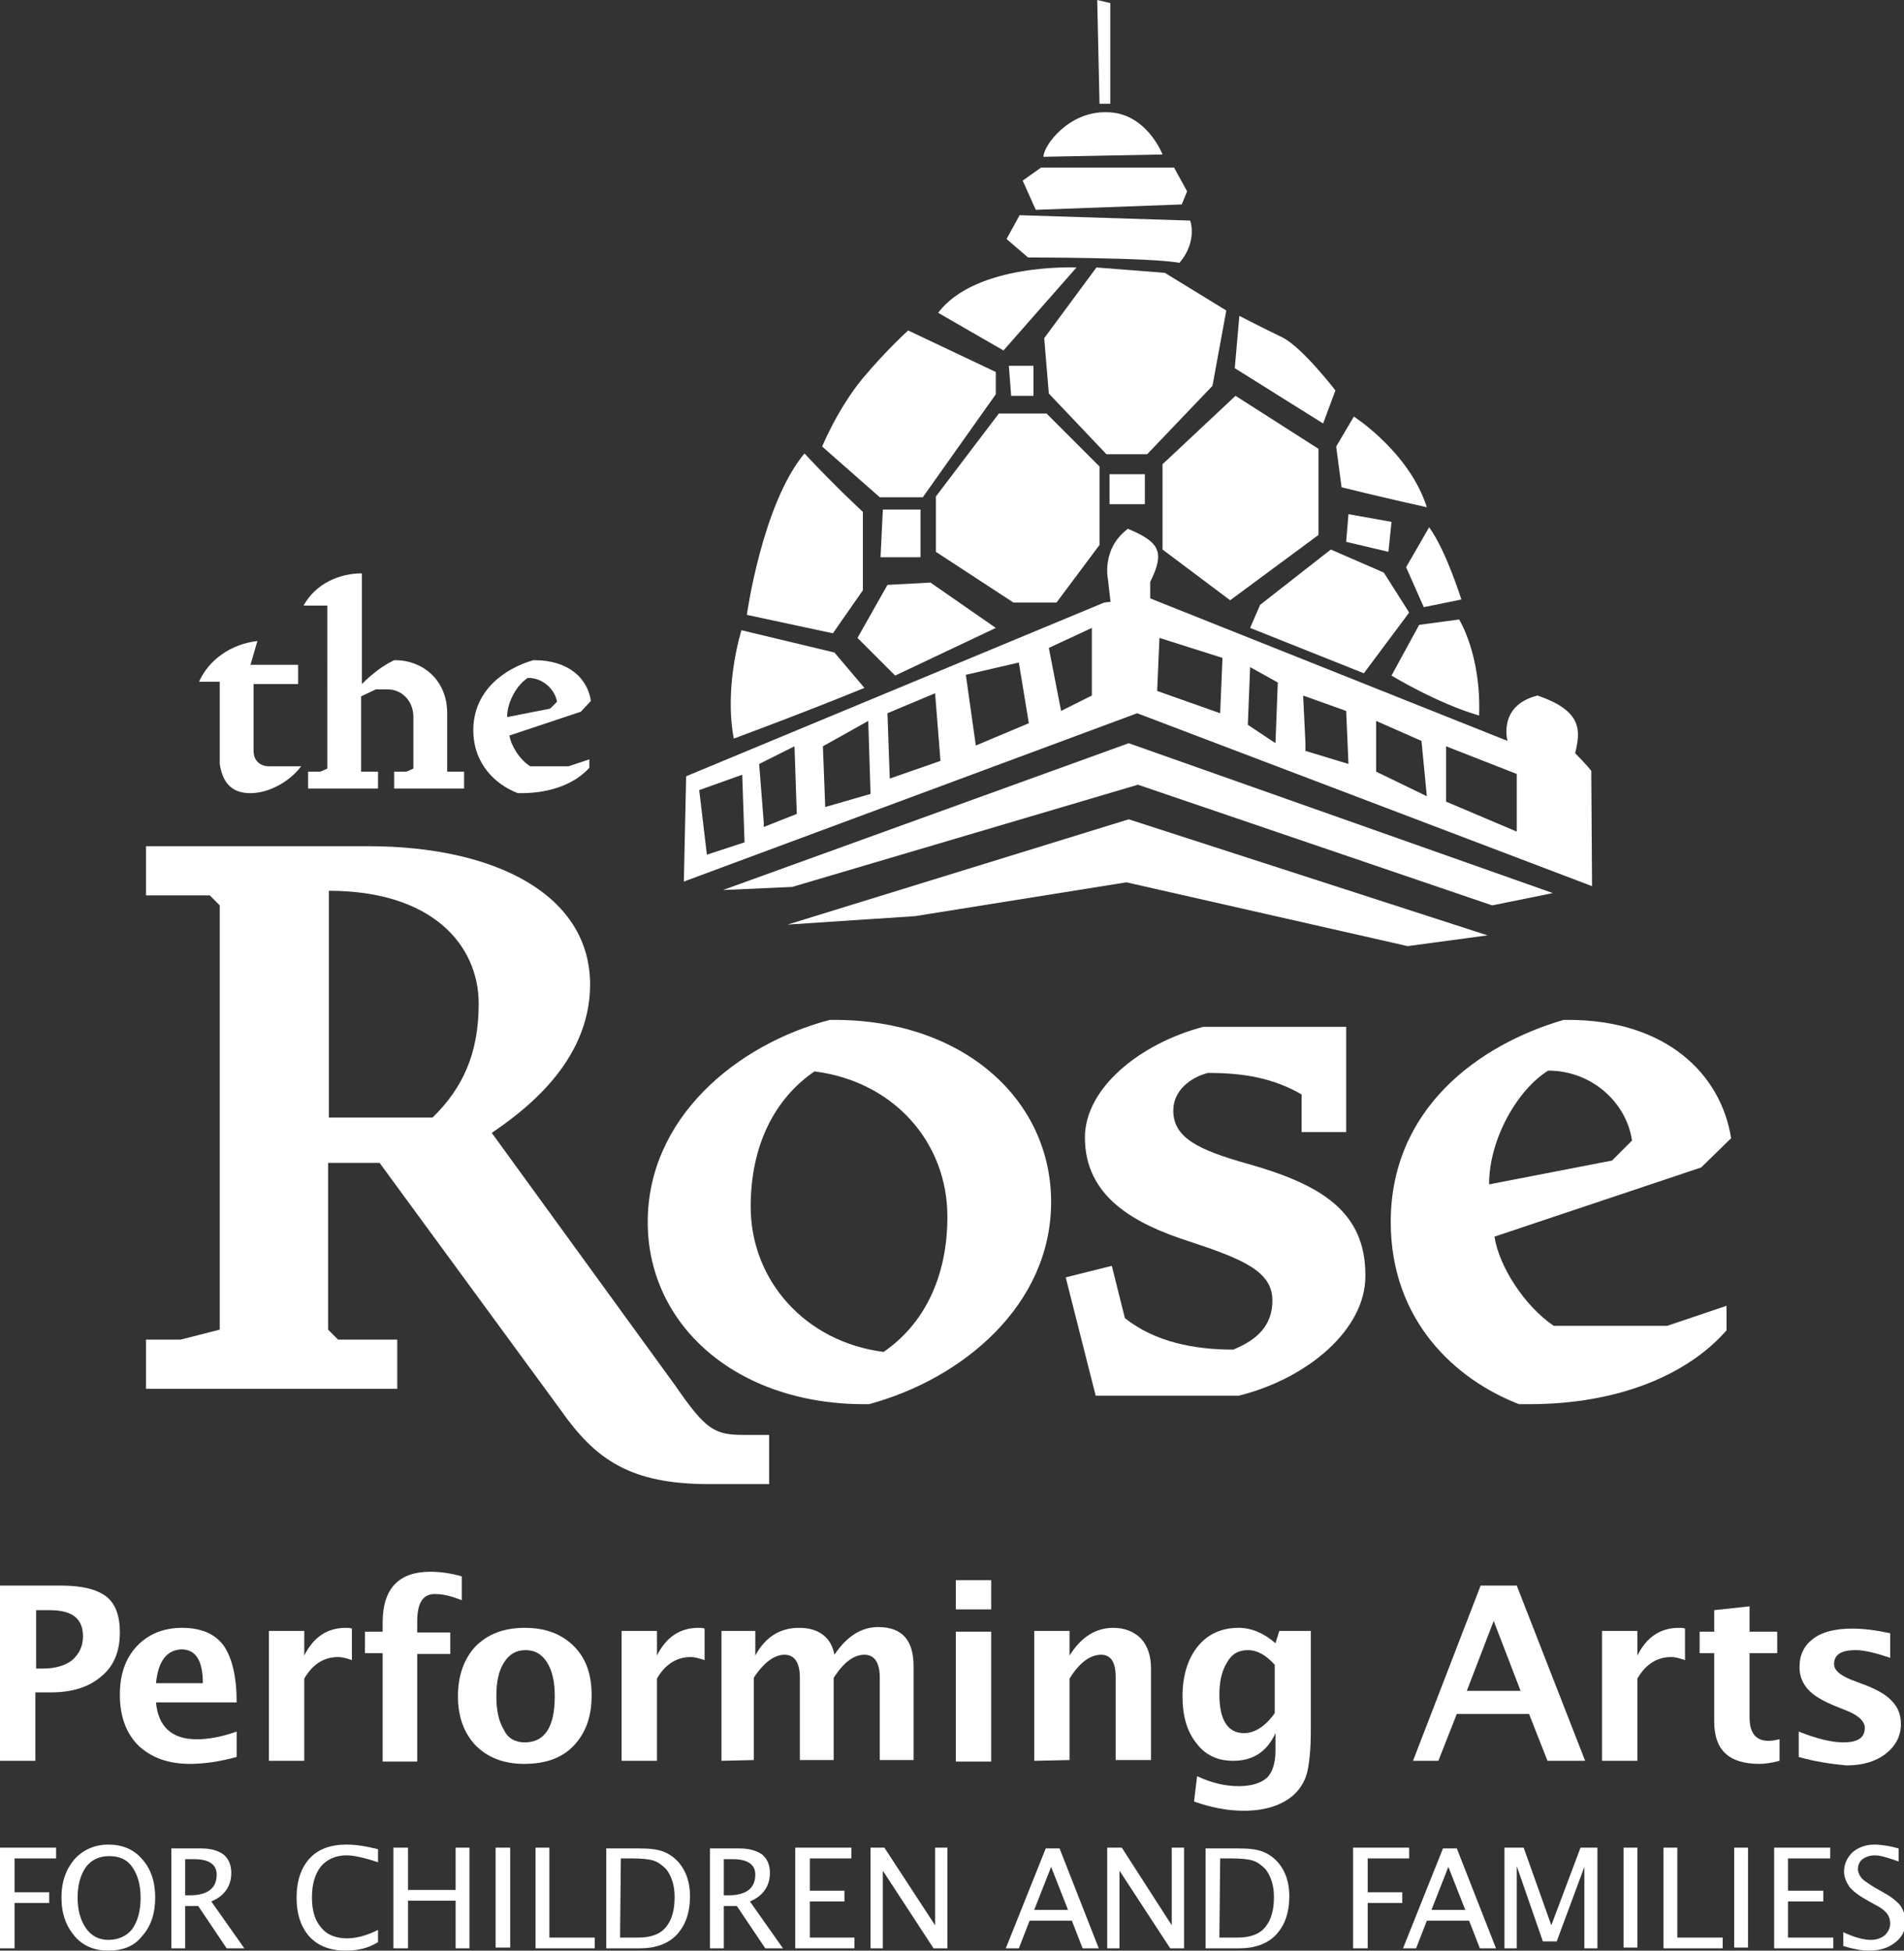
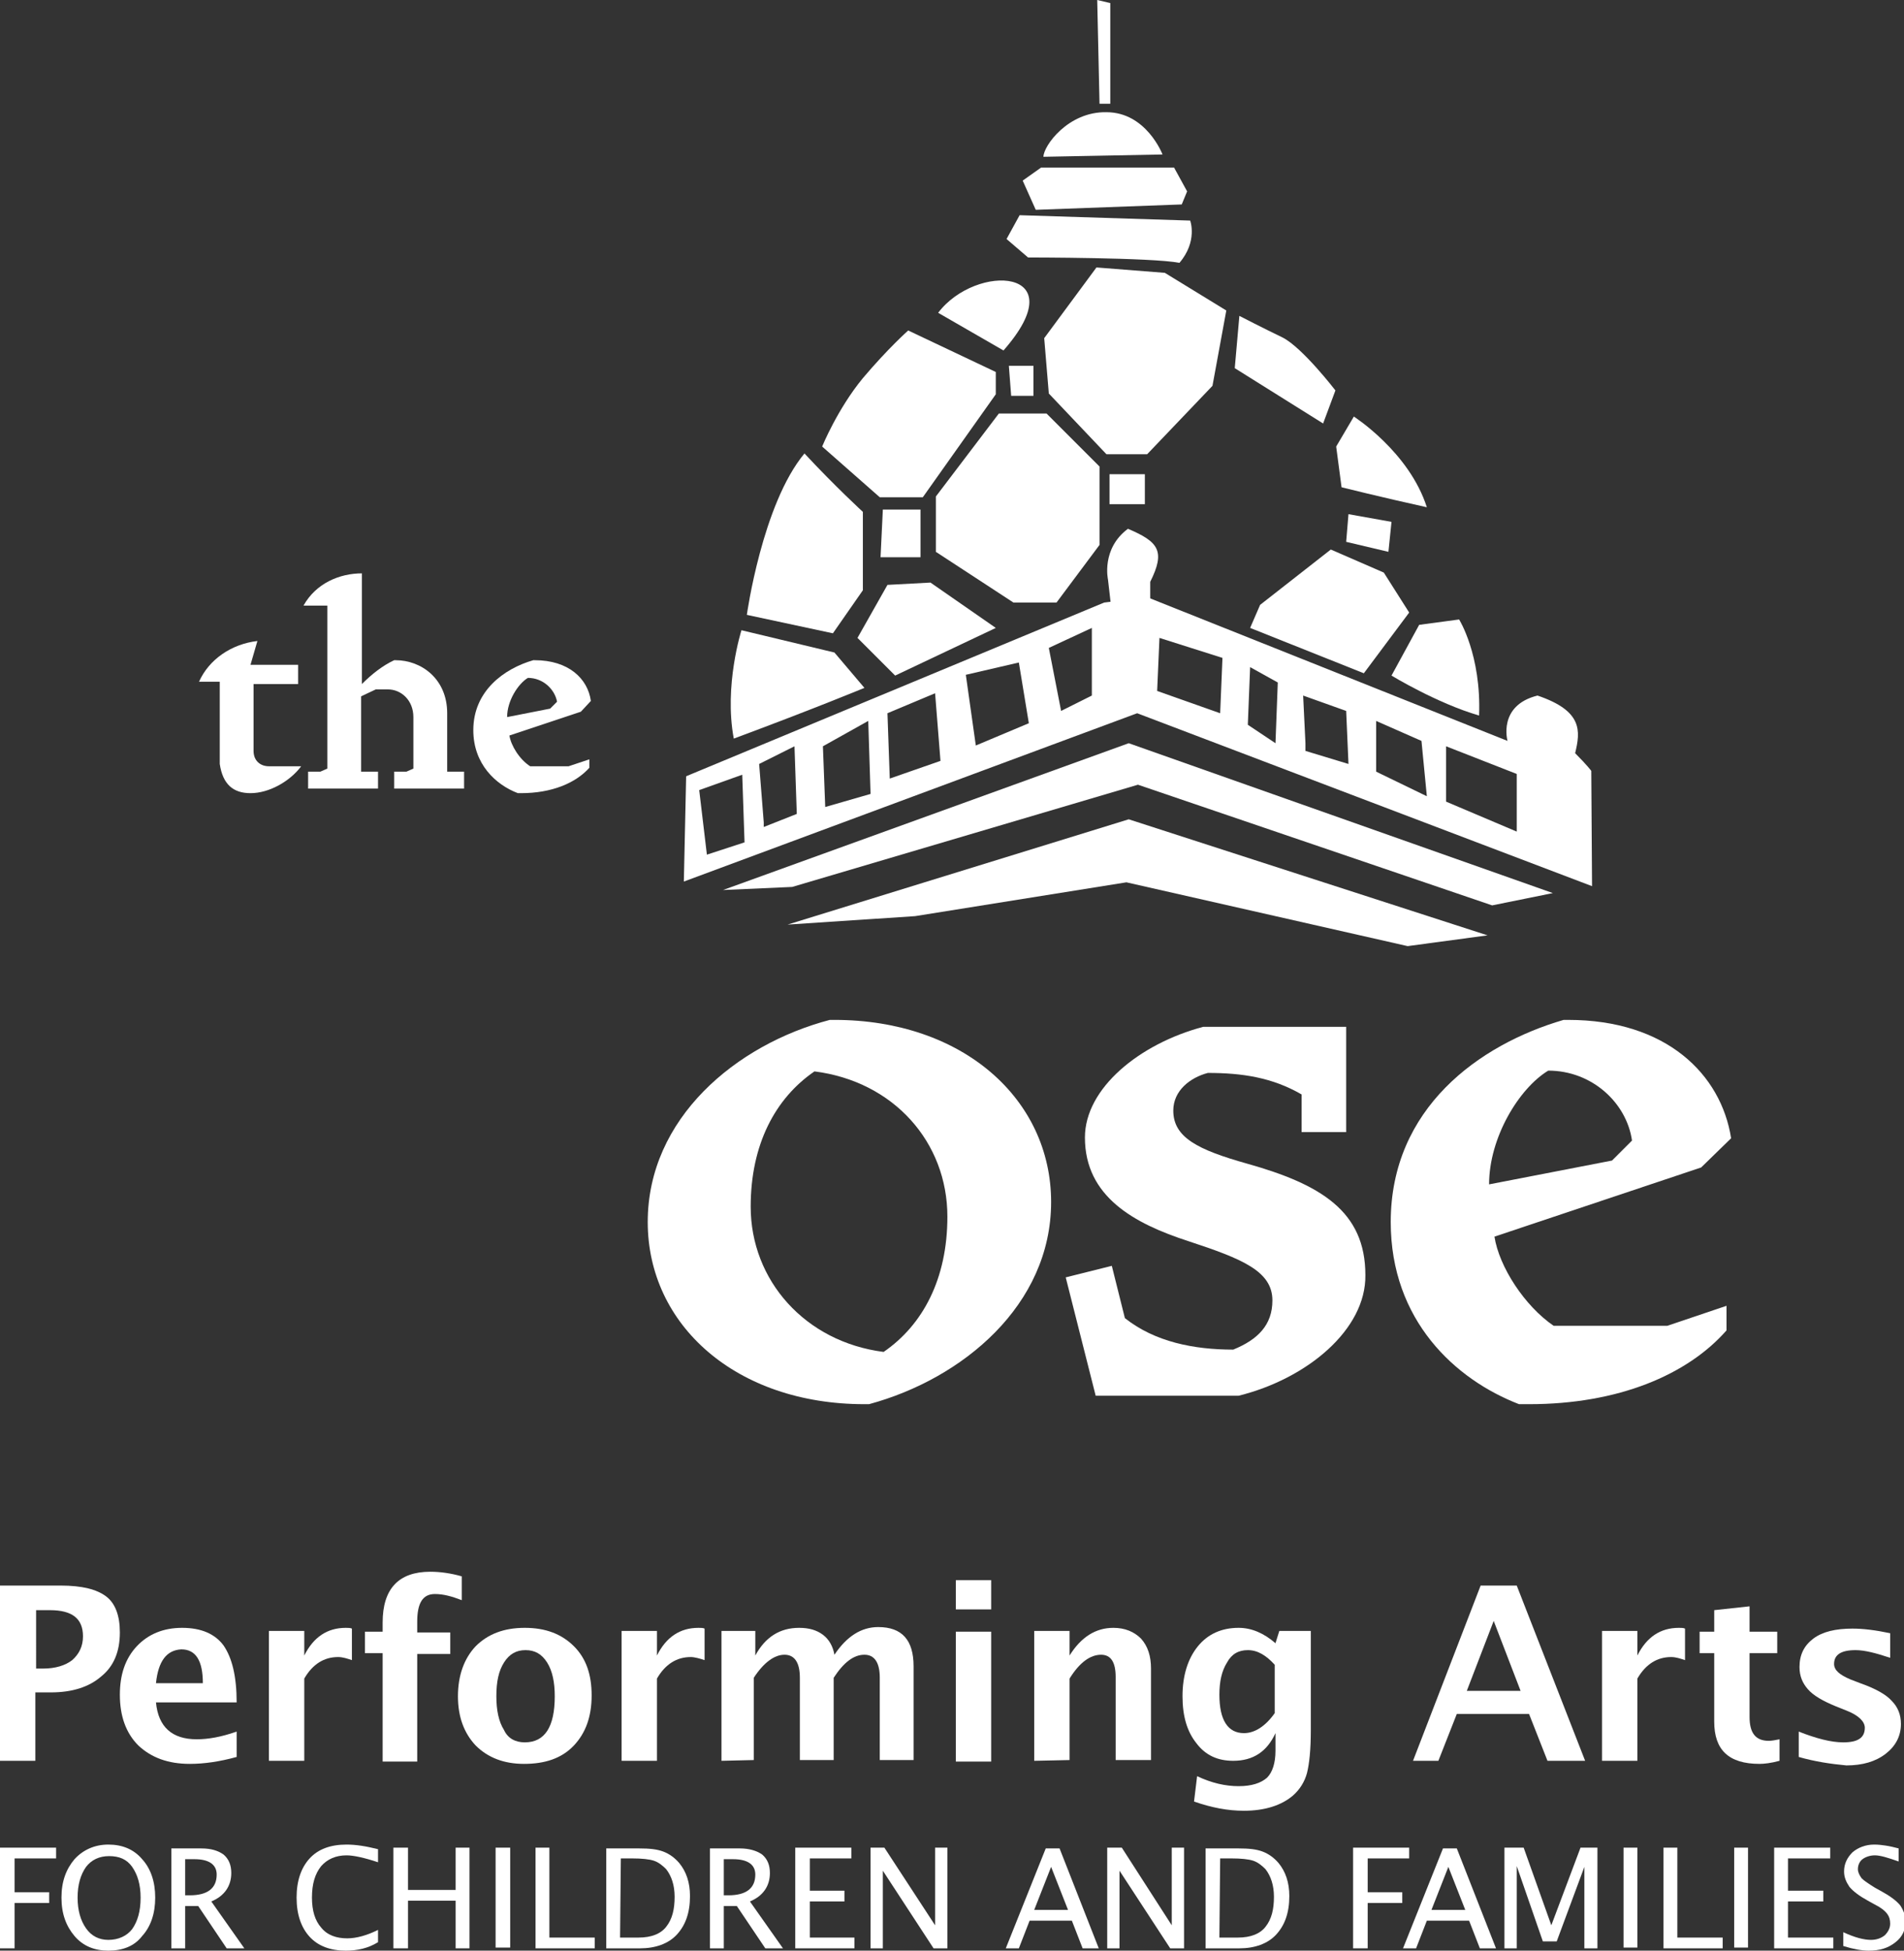
<svg xmlns="http://www.w3.org/2000/svg" version="1.1" id="Layer_1" x="0px" y="0px" viewBox="-55 126.2 247.8 253.8" style="enable-background:new -55 126.2 247.8 253.8;" xml:space="preserve">
  <rect x="-55" y="126.2" width="247.8" height="253.8" fill="#333333" stroke="none" />
  <style type="text/css">
	.st0{fill:#FFFFFF;}
</style>
  <g>
    <polygon class="st0" points="-55,379.7 -55,366.6 -47.7,366.6 -47.7,368 -53.1,368 -53.1,372.4 -48.6,372.4 -48.6,373.8    -53.1,373.8 -53.1,379.7  " />
    <g>
      <path class="st0" d="M-40.9,378.6c1.3,0,2.4-0.5,3.1-1.4c0.7-1,1.1-2.3,1.1-4.1c0-1.7-0.4-3-1.1-4s-1.7-1.4-3-1.4s-2.3,0.5-3,1.4    c-0.7,1-1.1,2.3-1.1,4c0,1.7,0.4,3,1.1,4S-42.1,378.6-40.9,378.6 M-40.9,380c-1.8,0-3.3-0.6-4.4-1.9c-1.1-1.3-1.7-2.9-1.7-5    s0.6-3.7,1.7-5c1.1-1.2,2.6-1.9,4.4-1.9c1.8,0,3.3,0.6,4.4,1.9c1.1,1.2,1.7,2.9,1.7,5s-0.6,3.8-1.7,5C-37.5,379.4-39,380-40.9,380    " />
      <path class="st0" d="M-30.9,372.8h0.6c2.3,0,3.5-0.9,3.5-2.7c0-1.3-1-2-2.9-2h-1.2V372.8z M-32.7,379.7v-13h3.9    c1.3,0,2.2,0.3,2.9,0.8c0.7,0.6,1,1.4,1,2.4c0,1.7-0.9,3-2.6,3.7l4.3,6.1h-2.3l-3.7-5.5h-1.7v5.5H-32.7z" />
      <path class="st0" d="M-10,380c-2,0-3.6-0.6-4.7-1.8c-1.1-1.2-1.7-2.9-1.7-5.1c0-2.2,0.6-3.9,1.7-5.1c1.1-1.2,2.7-1.8,4.8-1.8    c1.2,0,2.5,0.2,4.1,0.6v1.7c-1.8-0.6-3.2-0.9-4.1-0.9c-1.4,0-2.5,0.5-3.3,1.4c-0.8,1-1.2,2.3-1.2,4.1c0,1.7,0.4,3,1.2,3.9    c0.8,1,2,1.4,3.4,1.4c1.2,0,2.6-0.4,4-1.1v1.6C-7.1,379.7-8.5,380-10,380" />
    </g>
    <polygon class="st0" points="-3.8,379.7 -3.8,366.6 -1.9,366.6 -1.9,372.1 4.3,372.1 4.3,366.6 6.1,366.6 6.1,379.7 4.3,379.7    4.3,373.5 -1.9,373.5 -1.9,379.7  " />
    <rect x="9.5" y="366.6" class="st0" width="1.9" height="13" />
    <polygon class="st0" points="14.7,379.7 14.7,366.6 16.5,366.6 16.5,378.3 22.4,378.3 22.4,379.7  " />
    <g>
      <path class="st0" d="M25.7,378.3h2.4c1.7,0,2.9-0.5,3.6-1.4c0.8-1,1.1-2.3,1.1-3.9c0-1.5-0.4-2.7-1.1-3.6c-0.5-0.5-1-0.9-1.6-1.1    c-0.6-0.2-1.6-0.3-2.8-0.3h-1.5L25.7,378.3L25.7,378.3z M23.9,379.7v-13h4.3c1.3,0,2.3,0.1,3.1,0.4c0.8,0.3,1.5,0.8,2.1,1.5    c0.9,1.1,1.4,2.5,1.4,4.3c0,2.2-0.6,3.8-1.7,5s-2.8,1.8-4.8,1.8H23.9z" />
      <path class="st0" d="M39.2,372.8h0.6c2.3,0,3.5-0.9,3.5-2.7c0-1.3-1-2-2.9-2h-1.2V372.8z M37.4,379.7v-13h3.9    c1.2,0,2.2,0.3,2.9,0.8c0.7,0.6,1,1.4,1,2.4c0,1.7-0.9,3-2.6,3.7l4.3,6.1h-2.3l-3.7-5.5h-1.7v5.5H37.4z" />
    </g>
    <polygon class="st0" points="48.5,379.7 48.5,366.6 55.8,366.6 55.8,368 50.4,368 50.4,372.2 54.9,372.2 54.9,373.6 50.4,373.6    50.4,378.3 56.2,378.3 56.2,379.7  " />
    <polygon class="st0" points="58.3,379.7 58.3,366.6 60.1,366.6 66.7,376.7 66.7,366.6 68.3,366.6 68.3,379.7 66.5,379.7    59.9,369.6 59.9,379.7  " />
    <path class="st0" d="M84,374.7l-2.2-5.6l-2.2,5.6H84z M85.9,379.7l-1.4-3.6H79l-1.4,3.6h-1.7l5.2-13h1.8l5.1,13H85.9z" />
    <polygon class="st0" points="89.1,379.7 89.1,366.6 91,366.6 97.5,376.7 97.5,366.6 99.1,366.6 99.1,379.7 97.3,379.7 90.7,369.6    90.7,379.7  " />
    <g>
      <path class="st0" d="M103.7,378.3h2.4c1.7,0,2.9-0.5,3.6-1.4c0.8-1,1.1-2.3,1.1-3.9c0-1.5-0.4-2.7-1.1-3.6c-0.5-0.5-1-0.9-1.6-1.1    c-0.6-0.2-1.6-0.3-2.8-0.3h-1.5L103.7,378.3L103.7,378.3z M101.9,379.7v-13h4.3c1.3,0,2.3,0.1,3.1,0.4c0.8,0.3,1.5,0.8,2.1,1.5    c0.9,1.1,1.4,2.5,1.4,4.3c0,2.2-0.6,3.8-1.7,5c-1.1,1.2-2.8,1.8-4.8,1.8H101.9z" />
    </g>
    <polygon class="st0" points="121.1,379.7 121.1,366.6 128.4,366.6 128.4,368 123,368 123,372.4 127.5,372.4 127.5,373.8 123,373.8    123,379.7  " />
    <path class="st0" d="M135.7,374.7l-2.2-5.6l-2.2,5.6H135.7z M137.6,379.7l-1.4-3.6h-5.5l-1.4,3.6h-1.7l5.2-13h1.8l5.1,13H137.6z" />
    <polygon class="st0" points="140.8,379.7 140.8,366.6 143.3,366.6 146.9,376.7 150.7,366.6 152.9,366.6 152.9,379.7 151.2,379.7    151.2,369.1 147.6,378.8 145.8,378.8 142.4,369 142.4,379.7  " />
    <rect x="156.3" y="366.6" class="st0" width="1.8" height="13" />
    <polygon class="st0" points="161.5,379.7 161.5,366.6 163.3,366.6 163.3,378.3 169.2,378.3 169.2,379.7  " />
    <rect x="170.7" y="366.6" class="st0" width="1.8" height="13" />
    <polygon class="st0" points="175.9,379.7 175.9,366.6 183.2,366.6 183.2,368 177.7,368 177.7,372.2 182.3,372.2 182.3,373.6    177.7,373.6 177.7,378.3 183.6,378.3 183.6,379.7  " />
    <g>
      <path class="st0" d="M188.2,380c-0.9,0-2-0.2-3.3-0.6v-1.8c1.5,0.7,2.7,1,3.6,1c0.7,0,1.3-0.2,1.8-0.6c0.4-0.4,0.7-0.9,0.7-1.5    c0-0.5-0.1-0.9-0.4-1.3c-0.3-0.4-0.8-0.8-1.6-1.2l-0.9-0.5c-1.1-0.6-1.9-1.2-2.4-1.8c-0.4-0.6-0.7-1.2-0.7-2c0-1,0.4-1.8,1.1-2.5    c0.7-0.6,1.7-1,2.8-1c1,0,2.1,0.2,3.2,0.5v1.7c-1.4-0.5-2.4-0.8-3.1-0.8c-0.6,0-1.2,0.2-1.6,0.5c-0.4,0.3-0.6,0.8-0.6,1.3    c0,0.4,0.2,0.8,0.5,1.2c0.3,0.3,0.9,0.7,1.7,1.2l0.9,0.5c1.1,0.6,1.9,1.2,2.4,1.8c0.4,0.6,0.7,1.3,0.7,2.1c0,1.1-0.4,2-1.3,2.7    C190.7,379.7,189.6,380,188.2,380" />
      <path class="st0" d="M-50.3,343.3h0.9c1.6,0,2.9-0.4,3.8-1.1c0.9-0.8,1.4-1.8,1.4-3.1c0-2.3-1.4-3.4-4.3-3.4h-1.8V343.3z     M-55,355.3v-22.8h7.9c2.8,0,4.7,0.5,5.9,1.4s1.8,2.5,1.8,4.7c0,2.5-0.8,4.4-2.4,5.7c-1.6,1.4-3.8,2.1-6.6,2.1h-2v8.9H-55    L-55,355.3z" />
      <path class="st0" d="M-34.7,345.2h6.1c0-2.9-0.9-4.4-2.8-4.4C-33.3,340.9-34.4,342.3-34.7,345.2 M-24.2,354.8    c-2.2,0.6-4.2,0.9-6.1,0.9c-2.8,0-5-0.8-6.7-2.4c-1.6-1.6-2.4-3.8-2.4-6.6c0-2.6,0.7-4.7,2.2-6.3s3.5-2.4,5.9-2.4    c2.5,0,4.3,0.8,5.4,2.3c1.1,1.6,1.7,4,1.7,7.4h-10.5c0.3,3.2,2.1,4.8,5.3,4.8c1.5,0,3.2-0.3,5.2-1V354.8z" />
      <path class="st0" d="M-20,355.3v-16.9h4.6v3.2c1.2-2.4,3-3.6,5.4-3.6c0.3,0,0.6,0,0.8,0.1v4.1c-0.6-0.2-1.2-0.4-1.8-0.4    c-1.8,0-3.3,0.9-4.4,2.8v10.7L-20,355.3L-20,355.3z" />
      <path class="st0" d="M-5.2,355.3v-14h-2.3v-2.8h2.3v-1.2c0-4.4,2.1-6.6,6.2-6.6c1.3,0,2.7,0.2,4.1,0.6v3.1    c-1.3-0.5-2.4-0.8-3.5-0.8c-1.6,0-2.3,1.2-2.3,3.6v1.4h4.3v2.8h-4.3v14h-4.5V355.3z" />
      <path class="st0" d="M13.3,352.9c2.6,0,3.9-2,3.9-6c0-1.8-0.3-3.3-1-4.4c-0.7-1.1-1.6-1.6-2.8-1.6c-1.2,0-2.1,0.5-2.8,1.6    c-0.7,1.1-1,2.5-1,4.4c0,1.8,0.3,3.3,1,4.4C11.1,352.4,12.1,352.9,13.3,352.9 M13.2,355.7c-2.6,0-4.7-0.8-6.3-2.4    c-1.5-1.6-2.3-3.7-2.3-6.4c0-2.7,0.8-4.9,2.3-6.5c1.6-1.6,3.7-2.4,6.4-2.4s4.8,0.8,6.4,2.4c1.6,1.6,2.3,3.7,2.3,6.4    c0,2.8-0.8,4.9-2.3,6.5C18.1,355,15.9,355.7,13.2,355.7" />
      <path class="st0" d="M25.9,355.3v-16.9h4.6v3.2c1.2-2.4,3-3.6,5.4-3.6c0.3,0,0.6,0,0.8,0.1v4.1c-0.6-0.2-1.3-0.4-1.8-0.4    c-1.8,0-3.3,0.9-4.4,2.8v10.7L25.9,355.3L25.9,355.3z" />
      <path class="st0" d="M38.9,355.3v-16.9h4.4v3.2c1.3-2.4,3.2-3.6,5.7-3.6c1.3,0,2.3,0.3,3.1,0.9c0.8,0.6,1.3,1.5,1.5,2.6    c1.6-2.4,3.5-3.6,5.7-3.6c3.1,0,4.6,1.7,4.6,5.1v12.2h-4.4v-10.7c0-2-0.7-3-2-3c-1.4,0-2.7,1-4,3v10.7h-4.4v-10.7c0-2-0.7-3-2-3    s-2.7,1-4,3v10.7L38.9,355.3L38.9,355.3z" />
    </g>
    <path class="st0" d="M69.4,338.5H74v16.9h-4.6V338.5z M69.4,331.8H74v3.8h-4.6V331.8z" />
    <g>
      <path class="st0" d="M79.6,355.3v-16.9h4.6v3.2c1.5-2.4,3.4-3.6,5.7-3.6c1.5,0,2.7,0.5,3.6,1.4c0.9,1,1.3,2.3,1.3,3.9v11.9h-4.6    v-10.8c0-1.9-0.6-2.9-1.9-2.9c-1.4,0-2.8,1-4.1,3.1v10.6L79.6,355.3L79.6,355.3z" />
      <path class="st0" d="M110.9,349.1v-6.3c-1.1-1.2-2.2-1.9-3.5-1.9c-1.2,0-2.1,0.5-2.7,1.6c-0.7,1.1-1,2.5-1,4.2c0,3.3,1.1,5,3.2,5    C108.3,351.7,109.7,350.8,110.9,349.1 M100.4,360.6l0.4-3.3c1.9,0.9,3.7,1.3,5.4,1.3s2.9-0.4,3.7-1.1c0.7-0.7,1.1-1.9,1.1-3.5    v-2.3c-1.1,2.4-2.9,3.6-5.5,3.6c-2,0-3.6-0.7-4.8-2.3c-1.2-1.5-1.8-3.5-1.8-6.1c0-2.7,0.7-4.9,2-6.5c1.3-1.6,3.1-2.4,5.3-2.4    c1.7,0,3.3,0.7,4.8,2l0.5-1.6h4.1v12.9c0,2.6-0.2,4.4-0.5,5.6c-0.3,1.1-0.9,2.1-1.8,2.9c-1.5,1.3-3.7,2-6.4,2    C104.8,361.8,102.7,361.4,100.4,360.6" />
    </g>
    <path class="st0" d="M135.9,346.2h7l-3.5-9.1L135.9,346.2z M128.9,355.3l8.8-22.8h4.7l8.9,22.8h-4.9l-2.4-6.1h-9.4l-2.4,6.1H128.9z   " />
    <g>
      <path class="st0" d="M153.5,355.3v-16.9h4.6v3.2c1.2-2.4,3-3.6,5.4-3.6c0.3,0,0.6,0,0.8,0.1v4.1c-0.6-0.2-1.2-0.4-1.8-0.4    c-1.8,0-3.3,0.9-4.4,2.8v10.7L153.5,355.3L153.5,355.3z" />
      <path class="st0" d="M176.6,355.3c-1.1,0.3-2,0.4-2.6,0.4c-4,0-5.9-1.8-5.9-5.5v-8.9h-1.9v-2.8h1.9v-2.8l4.6-0.5v3.3h3.6v2.8h-3.6    v8.3c0,2.1,0.8,3.1,2.5,3.1c0.4,0,0.9-0.1,1.4-0.2V355.3z" />
      <path class="st0" d="M179.1,354.8v-3.3c2.3,0.9,4.2,1.4,5.8,1.4c1.9,0,2.8-0.6,2.8-1.9c0-0.8-0.8-1.6-2.3-2.2l-1.5-0.6    c-1.7-0.7-2.9-1.4-3.6-2.2c-0.7-0.8-1.1-1.7-1.1-2.9c0-1.6,0.6-2.8,1.8-3.7c1.2-0.9,2.9-1.3,5.1-1.3c1.4,0,3,0.2,4.9,0.6v3.2    c-1.8-0.6-3.3-1-4.5-1c-1.9,0-2.8,0.6-2.8,1.8c0,0.8,0.7,1.4,2.1,2l1.3,0.5c2,0.7,3.4,1.5,4.1,2.3c0.8,0.8,1.2,1.8,1.2,3    c0,1.6-0.7,2.9-2,3.9s-3,1.5-5.1,1.5C183.2,355.7,181.2,355.4,179.1,354.8" />
    </g>
    <polygon class="st0" points="66.8,190.8 66.8,198 76.9,204.6 82.5,204.6 88.1,197.1 88.1,186.9 81.2,180 75,180  " />
    <polygon class="st0" points="59.9,192.5 64.8,192.5 64.8,198.7 59.6,198.7  " />
    <g>
      <path class="st0" d="M52,184.3l7.5,6.6h5.6l9.5-13.4v-2.9l-11.4-5.4c0,0-2.6,2.3-5.9,6.2C54,179.4,52,184.3,52,184.3" />
      <path class="st0" d="M57.3,192.8V203l-3.9,5.6l-11.2-2.4c0,0,2-14.4,7.5-21C53.7,189.5,57.3,192.8,57.3,192.8" />
      <path class="st0" d="M41.5,208.2c0,0-2.3,7.2-1,14.1c10.5-3.9,17-6.6,17-6.6l-3.9-4.6L41.5,208.2z" />
    </g>
    <polygon class="st0" points="56.6,209.2 60.5,202.3 66.1,202 74.6,207.9 61.5,214.1  " />
    <g>
-       <path class="st0" d="M67.1,166.9l8.5,4.9l9.5-10.8C85.1,161,72,160.4,67.1,166.9" />
+       <path class="st0" d="M67.1,166.9l8.5,4.9C85.1,161,72,160.4,67.1,166.9" />
    </g>
    <polygon class="st0" points="80.9,170.2 81.5,177.4 89,185.3 94.3,185.3 102.8,176.4 104.6,166.6 96.6,161.7 87.7,161  " />
    <polygon class="st0" points="76.3,173.8 79.5,173.8 79.5,177.7 76.6,177.7  " />
    <rect x="89.4" y="187.9" class="st0" width="4.6" height="3.9" />
-     <polygon class="st0" points="96.3,186.6 96.3,197.7 105.1,204.3 116.6,195.8 116.6,184.6 105.8,177.7  " />
    <g>
      <path class="st0" d="M106.3,167.3l-0.6,6.8l11.5,7.2l1.6-4.3c0,0-4.3-5.6-6.9-6.9C109.4,168.9,106.3,167.3,106.3,167.3" />
      <path class="st0" d="M118.9,184.3l2.3-3.9c0,0,7.2,4.6,9.5,11.8c-5.9-1.3-11.1-2.6-11.1-2.6L118.9,184.3z" />
    </g>
    <polygon class="st0" points="120.5,193.1 126.1,194.1 125.7,198 120.2,196.7  " />
    <polygon class="st0" points="109,204.9 118.2,197.7 125.1,200.7 128.4,205.9 122.5,213.8 107.7,207.9  " />
    <g>
      <path class="st0" d="M126.1,214.1l3.6-6.6l5.2-0.7c0,0,2.9,4.6,2.6,12.5C132,217.7,126.1,214.1,126.1,214.1" />
-       <path class="st0" d="M131,194.8l-3,5.2l2.3,5.2l4.9-1C135.2,204.3,133.3,198,131,194.8" />
      <path class="st0" d="M142.4,234.4v-7.5l-9.2-3.6v7.2L142.4,234.4z M130.7,229.8l-0.7-7.2l-5.9-2.6v6.6L130.7,229.8z M120.5,225.6    l-0.3-6.9l-5.6-2l0.3,6.2v1L120.5,225.6z M111,222.9l0.3-7.9l-3.6-2l-0.3,7.5L111,222.9z M103.8,219l0.3-7.2l-8.2-2.6l-0.3,6.9    L103.8,219z M87.1,216.7v-8.8l-5.6,2.6l1.6,8.2L87.1,216.7z M78.9,220.3l-1.3-7.9l-6.9,1.6l1.3,9.2L78.9,220.3z M67.4,225.2    l-0.7-8.8l-6.2,2.6l0.3,8.5L67.4,225.2z M58.3,229.5L58,220l-5.9,3.3l0.3,7.9L58.3,229.5z M48.7,232.1l-0.3-8.8l-4.6,2.3l0.6,7.6    v0.6L48.7,232.1z M37,237.4l4.9-1.6l-0.3-8.8l-5.6,2L37,237.4z M34.3,227.2l54.4-22.6l5.6-0.7l46.9,18.7c0,0-1.3-4.6,3.9-5.9    c5.9,2,5.6,4.6,4.9,7.5c1.6,1.6,2.1,2.3,2.1,2.3l0.1,15L93,219l-59,21.9L34.3,227.2z" />
      <path class="st0" d="M89.8,206.8l-0.6-5.2c0,0-0.9-4,2.6-6.6c4,1.7,4.9,2.9,2.9,6.9v3.7L89.8,206.8z" />
    </g>
    <polygon class="st0" points="88.1,139.7 89.5,139.7 89.5,126.6 87.8,126.2  " />
    <g>
      <path class="st0" d="M78.8,159.7c0,0,16.2,0,19.7,0.7c2.4-2.8,1.4-5.5,1.4-5.5l-22.2-0.7l-1.7,3.1L78.8,159.7z" />
    </g>
    <polygon class="st0" points="79.8,153.5 78.1,149.7 80.5,148 97.8,148 99.5,151.1 98.8,152.8  " />
    <g>
      <path class="st0" d="M80.8,146.6l15.5-0.3c0,0-2.1-5.5-7.3-5.5C84,140.7,80.8,145.2,80.8,146.6" />
    </g>
    <polygon class="st0" points="39.1,242 91.9,222.9 147.1,242.4 139.2,244 93.1,228.3 48.1,241.6  " />
    <polygon class="st0" points="47.5,246.5 91.9,232.8 138.6,247.9 128.2,249.3 91.6,241 64.1,245.4  " />
    <g>
      <path class="st0" d="M-22.4,229.4c-2.2,0-3.6-1.1-4-3.8v-0.9v-9.8h-2.7c1.3-2.9,4.2-4.9,7.6-5.3l-0.9,3.1h6.2v2.5H-22v8.7    c0,1.3,0.9,2,2,2h4.2C-17.3,227.9-20,229.4-22.4,229.4" />
      <path class="st0" d="M-3.7,228.8v-2.2h1.6l0.9-0.4v-6.7c0-2.2-1.6-3.6-3.3-3.6h-1.6l-1.9,0.9v9.8h2.2v2.2h-9.1v-2.2h1.6l0.9-0.4    V205h-3.1c1.6-2.9,4.7-4.2,7.6-4.2v14.4c1.3-1.3,2.7-2.4,4.2-3.1h0.2c3.3,0,6.7,2.4,6.7,6.9v7.6h2.2v2.2H-3.7z" />
      <path class="st0" d="M13.7,214.4c-1.3,0.8-2.7,3-2.7,5.1l5.6-1.1l0.9-0.9C17.2,215.9,15.7,214.4,13.7,214.4 M20.6,218.8l-9.3,3.1    c0.2,1.3,1.3,3.1,2.7,4h5l2.7-0.9v1.1c-1.8,2-4.9,3.3-8.9,3.3h-0.4c-2.9-1.1-5.8-3.8-5.8-8.2c0-5.1,4-8,7.8-9.1h0.2    c4.4,0,6.9,2.4,7.3,5.3L20.6,218.8z" />
-       <path class="st0" d="M-12.2,242.1v29.5H1.3c3.9-3.8,6-8.3,6-14.8C7.3,249.2,1.3,242.1-12.2,242.1 M37.3,319.3    c-10.3,0-14.8-3.2-19.3-9.6l-23.6-32.2h-6.7v21.7l1.3,1.3h7.7v6.4H-36v-6.4h4.5l5.1-1.3V244l-1.3-1.3H-36v-6.4h28.9    c16.7,0,28.9,6.4,28.9,18c0,10.3-9,16.7-12.8,19.3l23.9,32.9c4,5.8,5.1,6.4,9,6.4h3.2v6.4H37.3z" />
      <path class="st0" d="M51,265.6c-5.1,3.5-8.3,9.5-8.3,17.6c0,9.6,7.1,17.6,17.3,18.9c5.1-3.5,8.3-9.5,8.3-17.6    C68.3,274.8,61.3,266.9,51,265.6 M58.1,308.9h-0.6c-16.7,0-28.2-10.3-28.2-23.7c0-13.5,11.5-23.1,23.7-26.3h0.6    c16.7,0,28.2,10.3,28.2,23.7C81.8,296,70.3,305.6,58.1,308.9" />
      <path class="st0" d="M106.2,307.8H87.6l-3.9-15.4l6-1.5l1.7,6.8c3.9,3.1,9,4.1,14.1,4.1c3.2-1.3,5.1-3.2,5.1-6.4    c0-3.8-3.9-5.4-10.9-7.7c-7.1-2.3-13.5-5.8-13.5-13.5c0-6.4,7.1-12.2,15.4-14.4h18.6v13.7h-5.8v-4.9c-3.8-2.2-7.7-2.8-12.2-2.8    c-2.3,0.6-4.5,2.3-4.5,4.9c0,3.5,3.2,5.1,9.6,6.9c9.6,2.7,15.4,6.2,15.4,14.5C122.8,299.2,115.1,305.6,106.2,307.8" />
      <path class="st0" d="M146.5,265.5c-3.8,2.3-7.7,8.7-7.7,14.8l16-3.1l2.6-2.6C156.7,269.7,152.2,265.5,146.5,265.5 M166.4,278.1    l-26.9,9c0.6,3.9,3.9,9,7.7,11.6H162l7.7-2.6v3.2c-5.1,5.8-14.1,9.6-25.7,9.6h-1.3c-8.3-3.2-16.7-10.9-16.7-23.7    c0-14.8,11.5-23.1,22.5-26.3h0.6c12.8,0,19.9,7.1,21.2,15.4L166.4,278.1z" />
    </g>
  </g>
</svg>